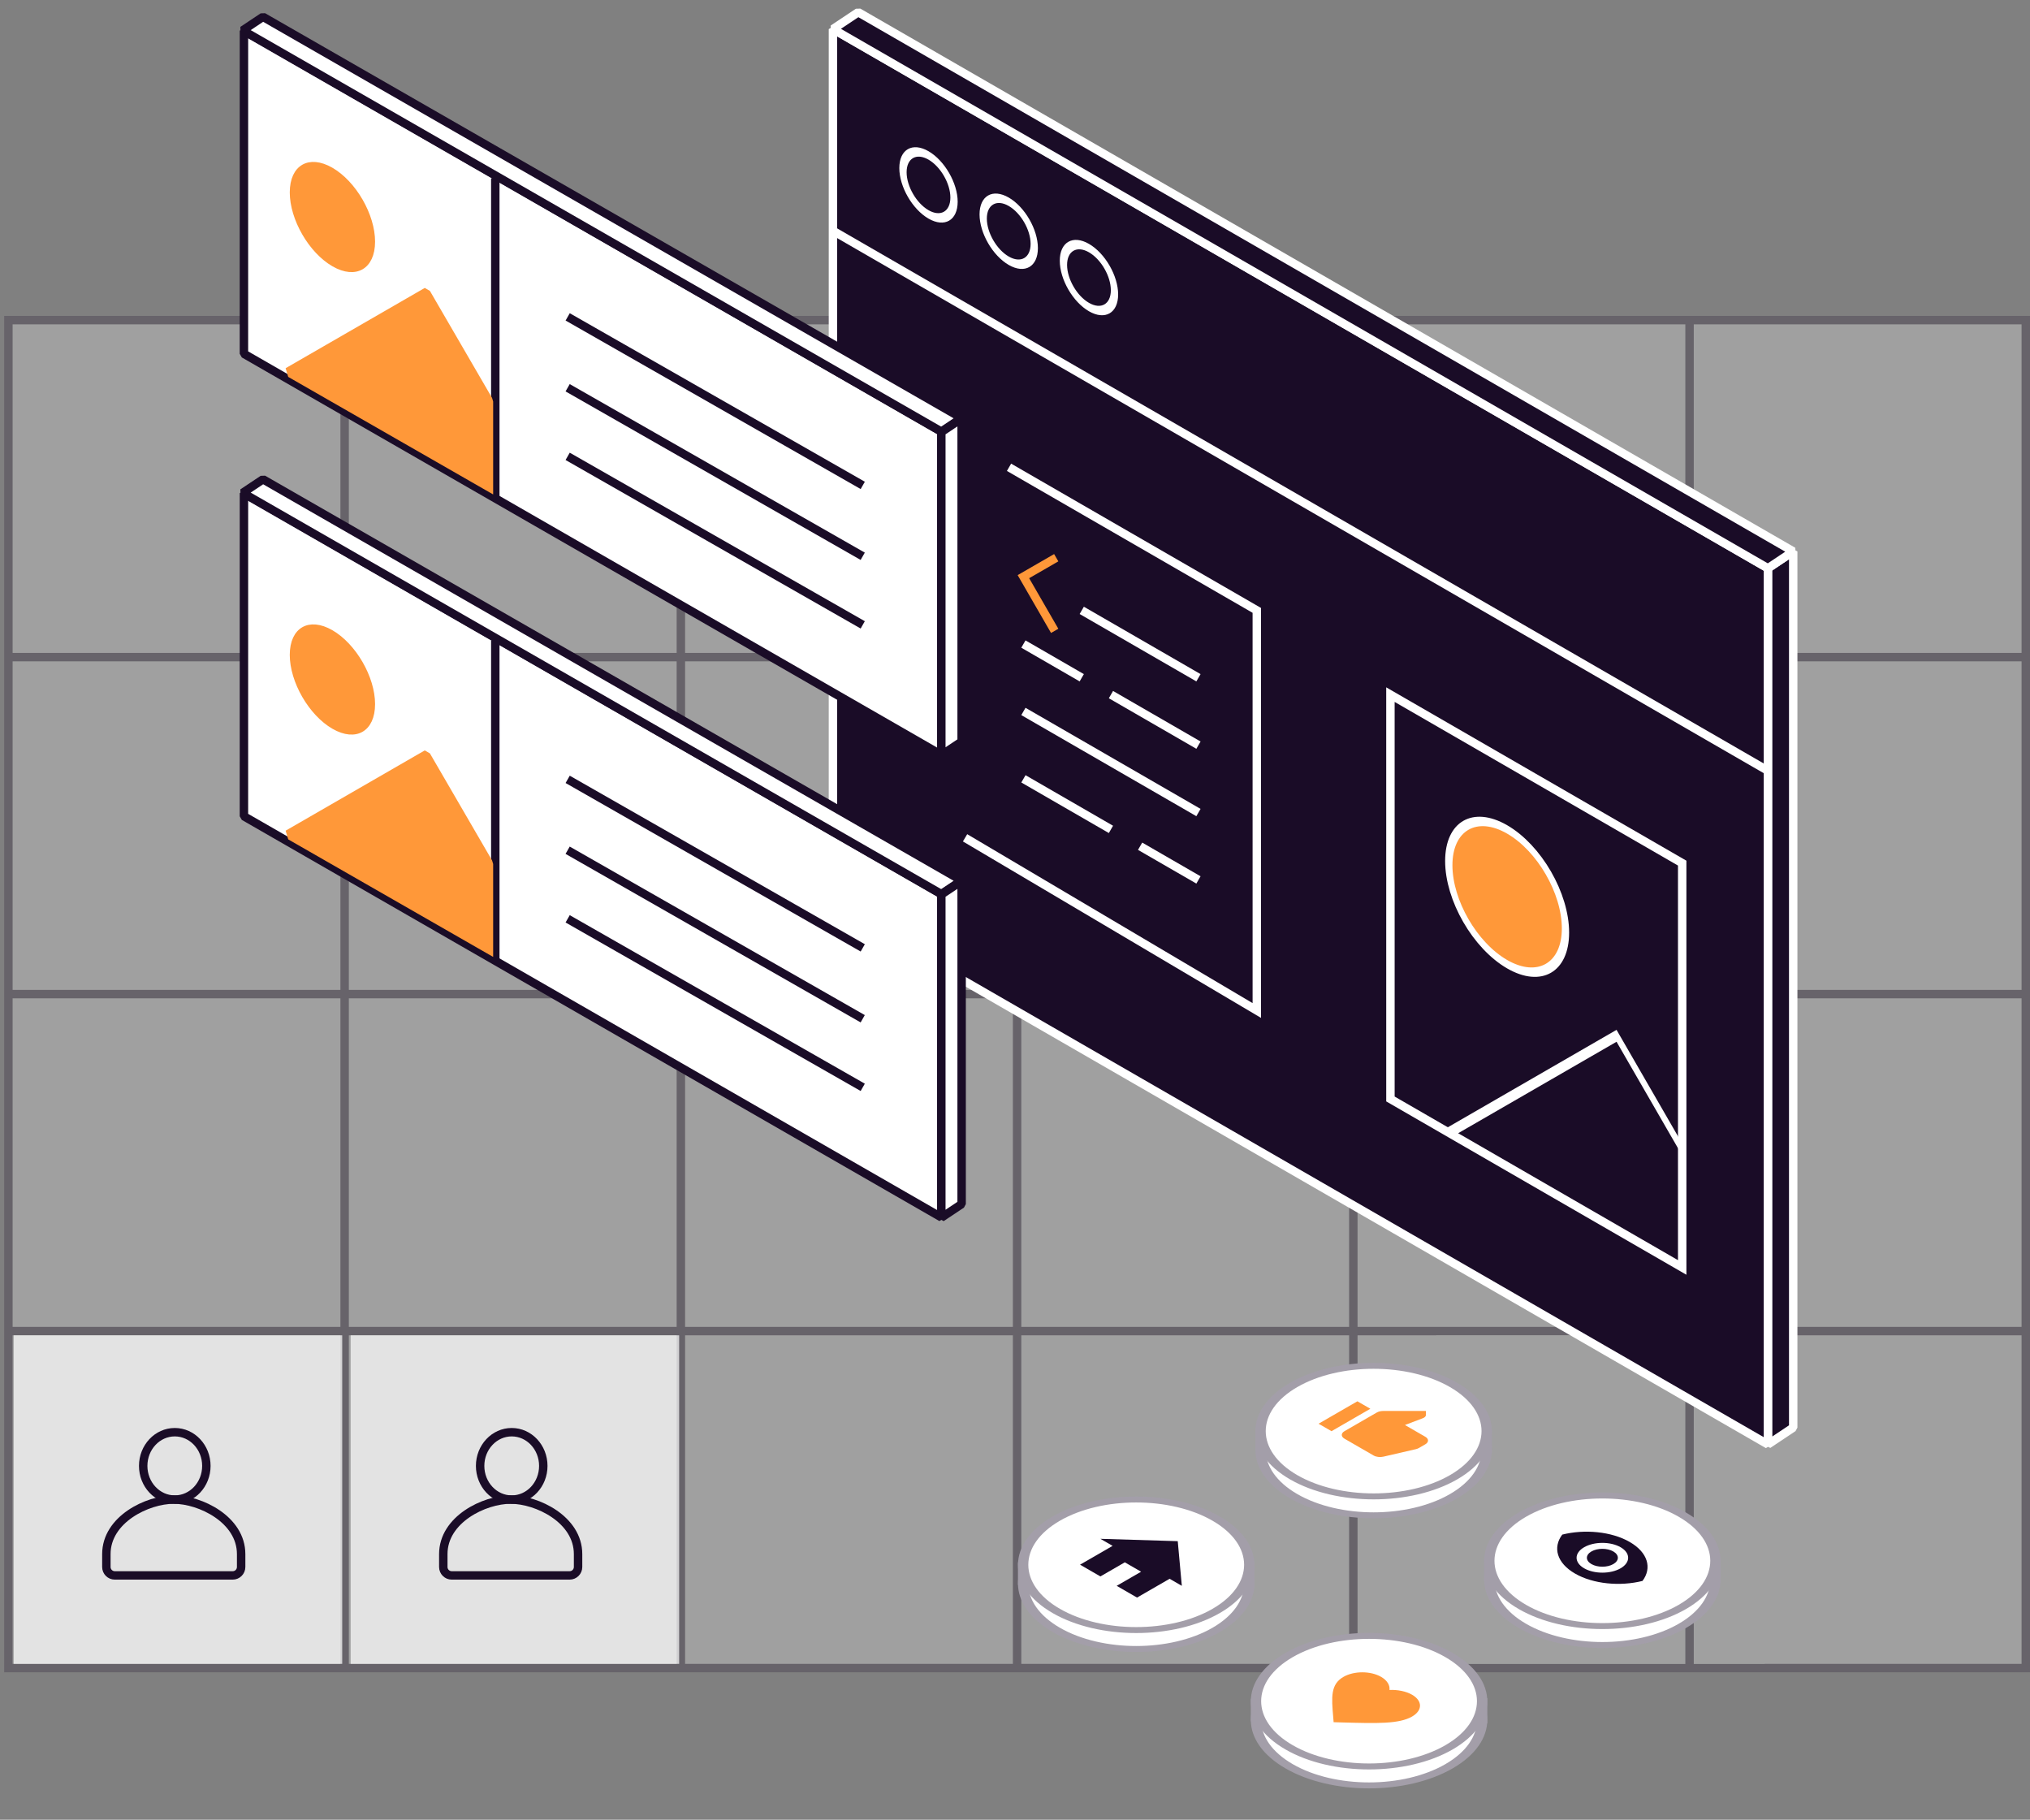
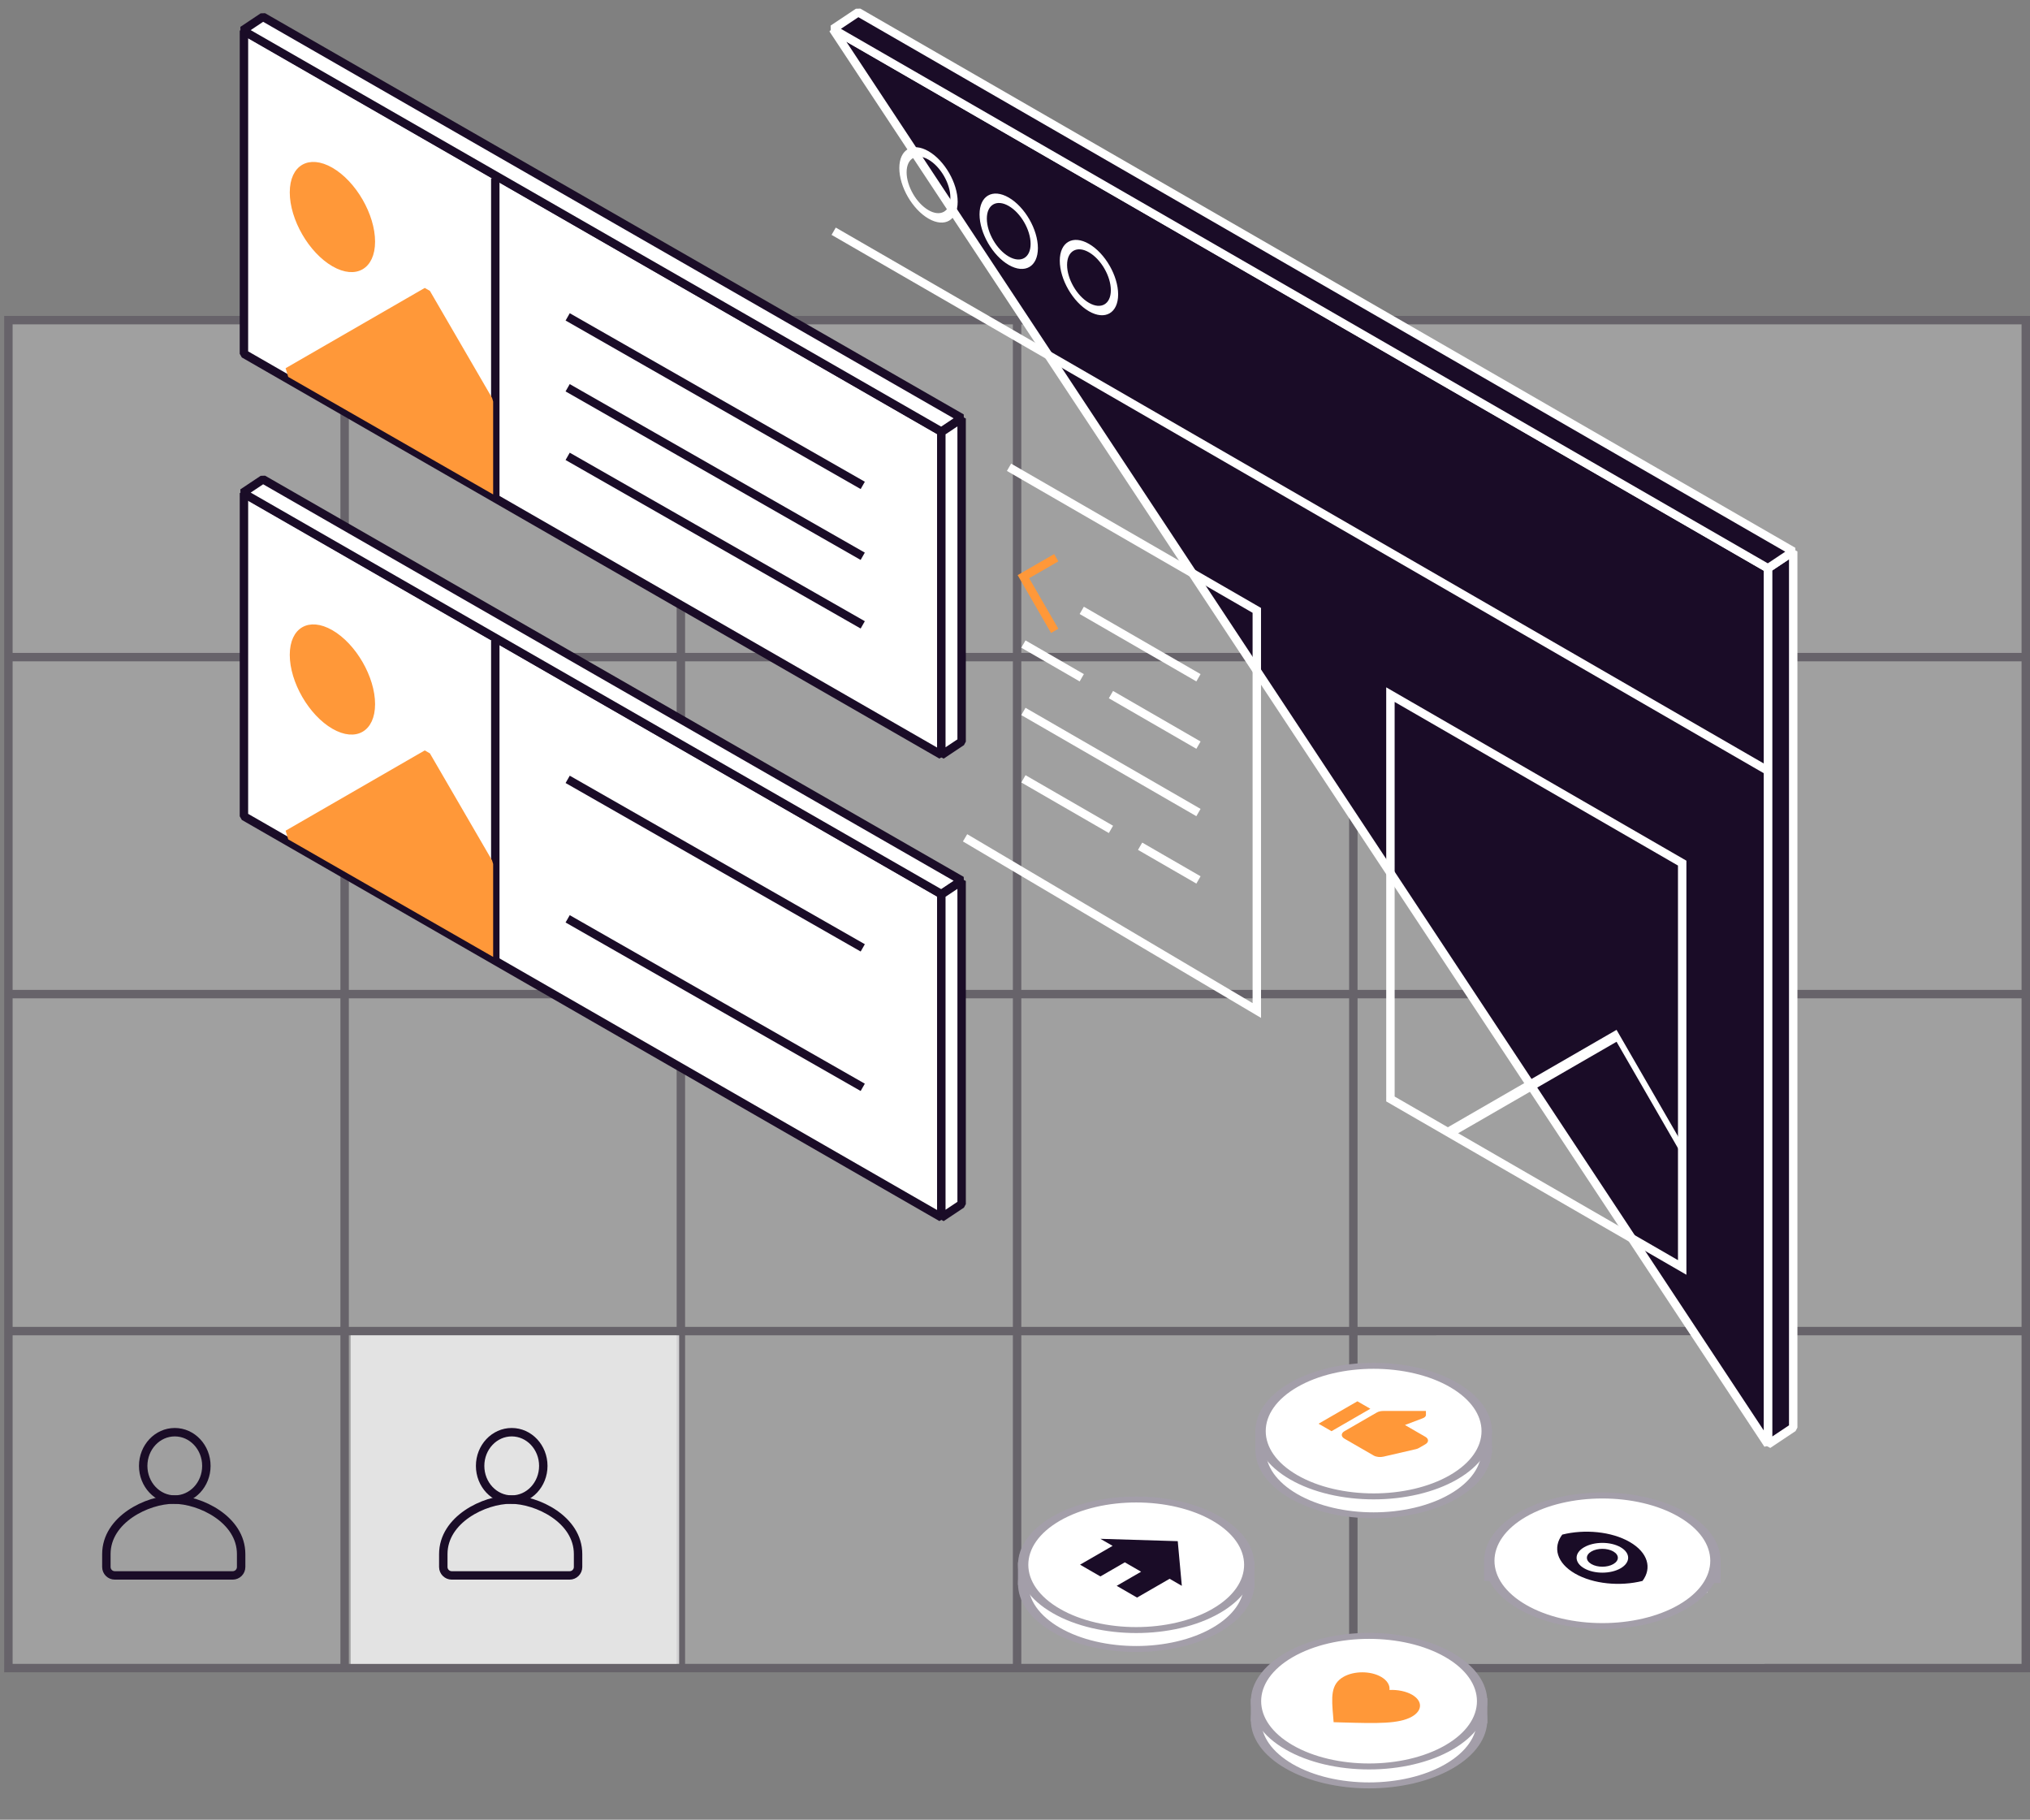
<svg xmlns="http://www.w3.org/2000/svg" width="482" height="432" viewBox="0 0 482 432" fill="none">
  <rect x="0" y="0" width="482" height="432" fill="#808080" stroke="none" />
  <g opacity="0.25">
    <path d="M1.996 76H480.998V396H1.996V76Z" fill="white" stroke="#1A0C27" stroke-width="2" />
    <path d="M1.996 316H480.998" stroke="#1A0C27" stroke-width="2" />
    <path d="M341 317L419 317L419 395L341 395L341 317Z" fill="white" fill-opacity="0.7" />
    <path d="M1.996 236H480.998" stroke="#1A0C27" stroke-width="2" />
    <path d="M1.996 156H480.998" stroke="#1A0C27" stroke-width="2" />
    <path d="M161.664 76V396" stroke="#1A0C27" stroke-width="2" />
    <path d="M81.828 76V396" stroke="#1A0C27" stroke-width="2" />
    <path d="M241.496 76V396" stroke="#1A0C27" stroke-width="2" />
    <path d="M321.332 76V396" stroke="#1A0C27" stroke-width="2" />
-     <path d="M401.164 76V396" stroke="#1A0C27" stroke-width="2" />
  </g>
-   <path d="M3.256 317L81.256 317L81.256 395L3.256 395L3.256 317Z" fill="white" fill-opacity="0.7" />
  <path d="M41.256 356C35.013 356 25.256 360.689 25.256 368.94V372C25.256 373.105 26.152 374 27.256 374H55.256C56.361 374 57.256 373.105 57.256 372V368.94C57.256 360.689 47.5 356 41.256 356Z" stroke="#1A0C27" stroke-width="2" />
  <ellipse cx="41.5" cy="348" rx="7.5" ry="8" stroke="#1A0C27" stroke-width="2" />
  <path d="M83.256 317L161.256 317L161.256 395L83.256 395L83.256 317Z" fill="white" fill-opacity="0.7" />
  <path d="M121.256 356C115.013 356 105.256 360.689 105.256 368.94V372C105.256 373.105 106.152 374 107.256 374H135.256C136.361 374 137.256 373.105 137.256 372V368.94C137.256 360.689 127.5 356 121.256 356Z" stroke="#1A0C27" stroke-width="2" />
  <ellipse cx="121.5" cy="348" rx="7.5" ry="8" stroke="#1A0C27" stroke-width="2" />
  <path d="M419.777 134.907L425.777 130.908L425.777 338.907L419.777 342.907L419.777 134.907Z" fill="#1A0C27" stroke="white" stroke-width="2" stroke-linejoin="bevel" />
-   <path d="M197.776 6.908L419.776 134.908L419.776 342.908L197.776 214.908L197.776 6.908Z" fill="#1A0C27" stroke="white" stroke-width="2" stroke-linejoin="bevel" />
+   <path d="M197.776 6.908L419.776 134.908L419.776 342.908L197.776 6.908Z" fill="#1A0C27" stroke="white" stroke-width="2" stroke-linejoin="bevel" />
  <path d="M197.945 54.894L419.623 182.888" stroke="white" stroke-width="2" />
  <circle r="7" transform="matrix(0.866 0.5 3.18586e-05 1 220.46 43.897)" stroke="white" stroke-width="2" />
  <circle r="7" transform="matrix(0.866 0.5 3.1882e-05 1 239.51 54.897)" stroke="white" stroke-width="2" />
  <circle r="7" transform="matrix(0.866 0.5 3.1882e-05 1 258.561 65.896)" stroke="white" stroke-width="2" />
  <path d="M419.777 134.907L425.777 130.908L203.777 2.907L197.777 6.907L419.777 134.907Z" fill="#1A0C27" stroke="white" stroke-width="2" stroke-linejoin="bevel" />
  <path d="M229.143 198.895L298.417 239.893L298.416 208.896L298.414 144.902L239.582 110.933" stroke="white" stroke-width="2" />
  <path d="M242.996 152.899L256.851 160.899" stroke="white" stroke-width="2" />
  <path d="M249.924 148.899L242.996 136.9L249.924 132.901" stroke="#FF9839" stroke-width="2" stroke-linecap="square" />
  <path d="M263.781 164.898L284.563 176.898" stroke="white" stroke-width="2" />
  <path d="M242.996 168.897L284.561 192.896" stroke="white" stroke-width="2" />
  <path d="M256.852 144.9L284.561 160.899" stroke="white" stroke-width="2" />
  <path d="M243 184.896L263.782 196.896" stroke="white" stroke-width="2" />
  <path d="M270.707 200.895L284.562 208.895" stroke="white" stroke-width="2" />
  <path d="M399.415 204.902L330.141 164.904L330.144 260.895L399.418 300.893L399.415 204.902Z" stroke="white" stroke-width="2" />
-   <circle r="15.998" transform="matrix(0.866 0.5 3.18764e-05 1 357.851 212.9)" fill="#FF9839" stroke="white" stroke-width="2" />
  <path d="M344.252 267.334L343.64 267.687L344.865 269.809L345.477 269.455L344.252 267.334ZM383.83 245.898L384.442 245.544L383.83 244.484L383.218 244.837L383.83 245.898ZM397.939 271.75L398.551 272.81L399.776 272.103L399.164 271.043L397.939 271.75ZM345.477 269.455L384.442 246.959L383.218 244.837L344.252 267.334L345.477 269.455ZM383.218 246.252L397.939 271.75L399.164 271.043L384.442 245.544L383.218 246.252Z" fill="white" />
  <path d="M57.924 7.281L223.539 102.505L223.536 179.217L57.92 83.992L57.924 7.281Z" fill="white" stroke="#1A0C27" stroke-width="2" stroke-linejoin="bevel" />
  <path d="M134.788 75.226L204.852 115.232" stroke="#1A0C27" stroke-width="2" />
  <path d="M134.78 92.052L204.844 132.059" stroke="#1A0C27" stroke-width="2" />
  <path d="M134.784 108.336L204.848 148.342" stroke="#1A0C27" stroke-width="2" />
  <path d="M117.602 42.321L117.601 118.071" stroke="#1A0C27" stroke-width="2" stroke-linejoin="bevel" />
  <path d="M223.507 102.455L228.327 99.243L62.444 4L57.625 7.213L223.507 102.455Z" fill="white" stroke="#1A0C27" stroke-width="2" stroke-linejoin="bevel" />
  <path d="M116.227 115.881L116.227 94.824L101.466 69.416L68.431 88.473L116.227 115.881Z" fill="#FF9839" />
  <path d="M116.227 94.824L117.093 95.324L116.836 94.465L116.227 94.824ZM116.227 115.881L116.23 116.882L117.093 117.377L117.093 116.381L116.227 115.881ZM68.431 88.473L67.819 87.412L68.434 89.475L68.431 88.473ZM101.466 69.416L102.075 69.058L100.854 68.355L101.466 69.416ZM115.361 94.323L115.361 115.38L117.093 116.381L117.093 95.324L115.361 94.323ZM116.224 114.879L68.428 87.471L68.434 89.475L116.23 116.882L116.224 114.879ZM69.043 89.534L102.078 70.477L100.854 68.355L67.819 87.412L69.043 89.534ZM100.856 69.775L115.617 95.182L116.836 94.465L102.075 69.058L100.856 69.775Z" fill="#FF9839" />
  <circle r="10.695" transform="matrix(0.866 0.5 3.18451e-05 1 78.93 51.521)" fill="#FF9839" stroke="#FF9839" stroke-width="2" />
  <path d="M223.508 102.567L228.328 99.357L228.328 176.06L223.508 179.271L223.508 102.567Z" fill="white" stroke="#1A0C27" stroke-width="2" stroke-linejoin="bevel" />
  <path d="M57.924 117.072L223.539 212.296L223.536 289.008L57.92 193.783L57.924 117.072Z" fill="white" stroke="#1A0C27" stroke-width="2" stroke-linejoin="bevel" />
  <path d="M134.788 185.017L204.852 225.023" stroke="#1A0C27" stroke-width="2" />
-   <path d="M134.78 201.843L204.844 241.85" stroke="#1A0C27" stroke-width="2" />
  <path d="M134.784 218.127L204.848 258.133" stroke="#1A0C27" stroke-width="2" />
  <path d="M117.602 152.112L117.601 227.862" stroke="#1A0C27" stroke-width="2" stroke-linejoin="bevel" />
  <path d="M223.507 212.246L228.327 209.034L62.444 113.791L57.625 117.004L223.507 212.246Z" fill="white" stroke="#1A0C27" stroke-width="2" stroke-linejoin="bevel" />
  <path d="M116.227 225.672L116.227 204.615L101.466 179.207L68.431 198.264L116.227 225.672Z" fill="#FF9839" />
  <path d="M116.227 204.615L117.093 205.115L116.836 204.256L116.227 204.615ZM116.227 225.672L116.23 226.673L117.093 227.168L117.093 226.172L116.227 225.672ZM68.431 198.264L67.819 197.203L68.434 199.266L68.431 198.264ZM101.466 179.207L102.075 178.849L100.854 178.146L101.466 179.207ZM115.361 204.115L115.361 225.171L117.093 226.172L117.093 205.115L115.361 204.115ZM116.224 224.67L68.428 197.262L68.434 199.266L116.23 226.673L116.224 224.67ZM69.043 199.325L102.078 180.268L100.854 178.146L67.819 197.203L69.043 199.325ZM100.856 179.566L115.617 204.973L116.836 204.256L102.075 178.849L100.856 179.566Z" fill="#FF9839" />
  <circle r="10.695" transform="matrix(0.866 0.5 3.18451e-05 1 78.93 161.312)" fill="#FF9839" stroke="#FF9839" stroke-width="2" />
  <path d="M223.508 212.358L228.328 209.148L228.328 285.851L223.508 289.062L223.508 212.358Z" fill="white" stroke="#1A0C27" stroke-width="2" stroke-linejoin="bevel" />
  <circle r="21.919" transform="matrix(0.866 0.5 -0.866 0.5 326.152 344.236)" fill="white" stroke="#A39EA9" stroke-width="2" />
  <path d="M299.074 339.158L299.074 344.547" stroke="#A39EA9" stroke-width="2" />
  <path d="M353.23 339.024V345.027" stroke="#A39EA9" stroke-width="2" />
  <rect x="346.887" y="336.741" width="4.201" height="10.568" fill="white" />
  <circle r="21.919" transform="matrix(0.866 0.5 -0.866 0.5 326.152 339.741)" fill="white" stroke="#A39EA9" stroke-width="2" />
  <g clip-path="url(#clip0_2678_35104)">
    <path d="M313.078 337.988L316.151 339.762L325.372 334.439L322.298 332.664L313.078 337.988ZM338.434 342.867C339.279 342.379 339.279 341.581 338.434 341.093L333.586 338.294L337.827 336.688L338.096 336.559C338.411 336.377 338.573 336.133 338.573 335.894L338.565 334.958L328.445 334.962C327.884 334.958 327.331 335.082 326.909 335.326L319.225 339.762C318.38 340.25 318.38 341.048 319.225 341.536L326.14 345.529C326.778 345.897 327.708 345.99 328.491 345.804L336.229 344.016C336.475 343.954 336.698 343.87 336.897 343.754L338.434 342.867Z" fill="#FF9839" />
  </g>
-   <circle r="21.919" transform="matrix(0.866 0.5 -0.866 0.5 380.465 375.024)" fill="white" stroke="#A39EA9" stroke-width="2" />
  <path d="M353.387 369.945L353.387 375.335" stroke="#A39EA9" stroke-width="2" />
  <path d="M407.543 369.812V375.814" stroke="#A39EA9" stroke-width="2" />
  <rect x="401.199" y="367.529" width="4.201" height="10.568" fill="white" />
  <circle r="21.919" transform="matrix(0.866 0.5 -0.866 0.5 380.465 370.529)" fill="white" stroke="#A39EA9" stroke-width="2" />
  <g clip-path="url(#clip1_2678_35104)">
    <path d="M386.959 366.062C382.629 363.563 376.239 362.983 370.939 364.312C368.635 367.372 369.64 371.061 373.97 373.561C378.3 376.061 384.69 376.641 389.99 375.311C392.293 372.251 391.289 368.562 386.959 366.062ZM376.135 372.311C373.745 370.931 373.745 368.692 376.135 367.312C378.525 365.932 382.404 365.932 384.794 367.312C387.184 368.692 387.184 370.931 384.794 372.311C382.404 373.691 378.525 373.691 376.135 372.311ZM383.062 368.312C381.625 367.482 379.304 367.482 377.867 368.312C376.429 369.142 376.429 370.481 377.867 371.311C379.304 372.141 381.625 372.141 383.062 371.311C384.5 370.481 384.5 369.142 383.062 368.312Z" fill="#1A0C27" />
  </g>
  <circle r="21.919" transform="matrix(0.866 0.5 -0.866 0.5 269.781 375.97)" fill="white" stroke="#A39EA9" stroke-width="2" />
  <path d="M242.703 370.892L242.703 376.281" stroke="#A39EA9" stroke-width="2" />
  <path d="M296.859 370.759V376.761" stroke="#A39EA9" stroke-width="2" />
  <rect x="290.516" y="368.476" width="4.201" height="10.568" fill="white" />
  <circle r="21.919" transform="matrix(0.866 0.5 -0.866 0.5 269.781 371.476)" fill="white" stroke="#A39EA9" stroke-width="2" />
  <g clip-path="url(#clip2_2678_35104)">
    <path d="M261.277 374.24L267.077 370.892L270.943 373.124L265.143 376.473L269.977 379.263L277.71 374.798L280.61 376.473L279.643 365.87L261.277 365.312L264.177 366.986L256.444 371.45L261.277 374.24Z" fill="#1A0C27" />
  </g>
  <circle r="21.919" transform="matrix(0.866 0.5 -0.866 0.5 325.066 408.35)" fill="white" stroke="#A39EA9" stroke-width="2" />
  <path d="M297.988 403.271L297.988 408.661" stroke="#A39EA9" stroke-width="2" />
  <path d="M352.145 403.138V409.14" stroke="#A39EA9" stroke-width="2" />
  <rect x="345.801" y="400.855" width="4.201" height="10.568" fill="white" />
  <circle r="21.919" transform="matrix(0.866 0.5 -0.866 0.5 325.066 403.855)" fill="white" stroke="#A39EA9" stroke-width="2" />
  <g clip-path="url(#clip3_2678_35104)">
    <path d="M316.654 408.847L316.548 407.543C316.156 402.921 315.895 399.871 318.977 398.092C321.488 396.642 325.434 396.642 327.945 398.092C329.363 398.911 330.065 400.078 329.91 401.194C331.842 401.104 333.864 401.509 335.282 402.328C337.793 403.778 337.793 406.056 335.282 407.505C332.201 409.284 326.918 409.134 318.904 408.912L316.654 408.847Z" fill="#FF9839" />
  </g>
  <defs>
    <clipPath id="clip0_2678_35104">
      <rect width="21.294" height="21.294" fill="white" transform="matrix(0.866 0.5 -0.866 0.5 328.445 328.229)" />
    </clipPath>
    <clipPath id="clip1_2678_35104">
      <rect width="23.998" height="23.998" fill="white" transform="matrix(0.866 0.5 -0.866 0.5 380.465 357.813)" />
    </clipPath>
    <clipPath id="clip2_2678_35104">
      <rect width="26.788" height="26.788" fill="white" transform="matrix(0.866 0.5 -0.866 0.5 270.941 357.499)" />
    </clipPath>
    <clipPath id="clip3_2678_35104">
      <rect width="22.593" height="22.593" fill="white" transform="matrix(0.866 0.5 -0.866 0.5 324.277 393.15)" />
    </clipPath>
  </defs>
</svg>